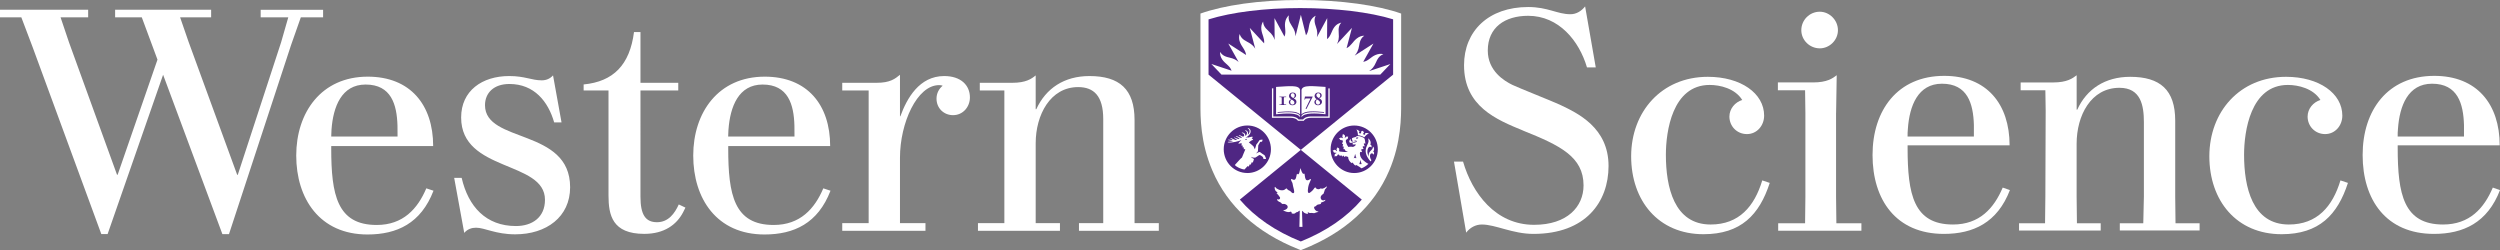
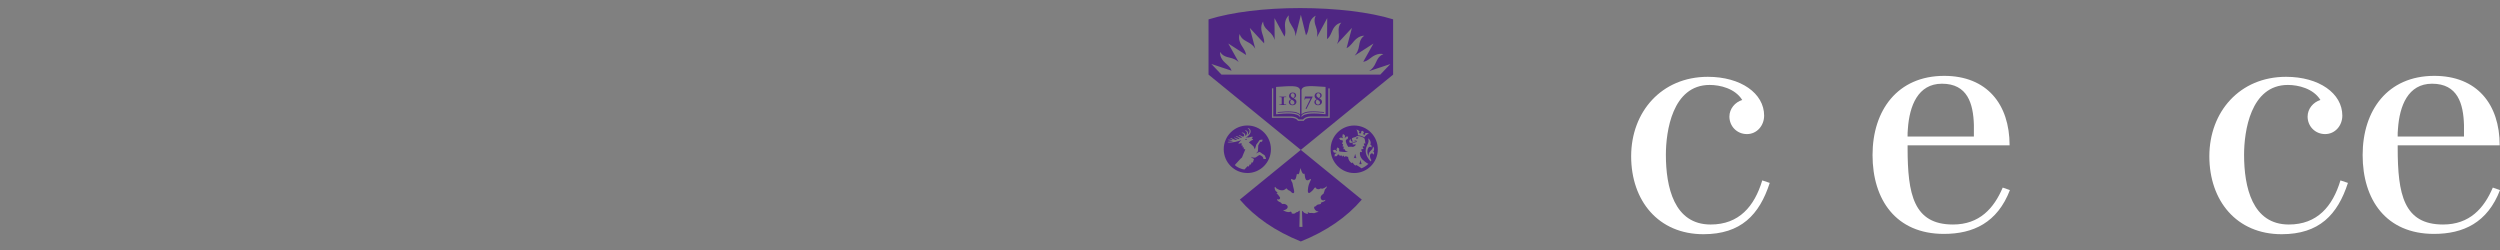
<svg xmlns="http://www.w3.org/2000/svg" id="Layer_1" viewBox="0 0 814.99 81.55">
  <rect x="0" y="0" width="814.99" height="81.55" fill="#808080" stroke="none" />
  <defs>
    <style>.cls-1{fill:#4f2683;}.cls-2{fill:#fff;}</style>
  </defs>
-   <path class="cls-2" d="M496.55,42.58c-8.67-3.57-19.28-7.85-19.28-21.32,0-11.12,7.96-18.97,20.91-18.97,6.43,0,9.49,2.35,13.77,2.35,1.94,0,3.57-1.02,4.79-2.55l3.47,19.89h-2.86c-2.55-8.67-9.18-16.83-19.18-16.83-7.55,0-13.16,3.77-13.16,11.32,0,6.63,5.3,9.89,8.06,11.22,2.14,1.02,12.96,5.3,15.4,6.43,5.81,2.75,15.91,7.45,15.91,19.99,0,11.73-7.45,22.14-24.48,22.14-6.83,0-12.34-3.06-16.83-3.06-2.04,0-3.88,1.02-5.1,2.65l-3.98-23.15h2.96c2.96,10.2,10.51,20.6,23.16,20.6,10.81,0,16.12-5.92,16.12-12.85,0-9.38-7.75-13.06-19.69-17.85Z" />
  <path class="cls-2" d="M576.93,59.62c-3.37,10.4-9.38,16.73-21.62,16.73-14.69,0-23.56-10.91-23.56-25.4s9.89-25.91,24.99-25.91c10.81,0,18.36,5.41,18.36,12.65,0,3.26-2.35,6.02-5.61,6.02s-5.71-2.55-5.71-5.71c0-2.55,1.84-4.69,4.18-5.41-2.35-3.77-7.24-4.9-10.61-4.9-12.24,0-14.28,15.3-14.28,22.75,0,10.51,2.65,22.75,14.59,22.75,9.28,0,14.28-5.92,16.83-14.38l2.45.82Z" />
-   <path class="cls-2" d="M598.55,36.87v27.24l.1,8.67h8.16v2.45h-27.13v-2.45h8.77l.1-8.67v-27.24l-.1-7.45h-8.87v-2.55h11.53c4.49,0,6.32-1.33,7.65-2.35l-.2,12.34ZM593.24,15.76c3.16,0,5.92-2.65,5.92-5.92s-2.75-6.02-5.92-6.02c-3.37,0-6.02,2.75-6.02,6.02s2.75,5.92,6.02,5.92Z" />
  <path class="cls-2" d="M655.22,61.97c-4.08,10.61-11.93,14.28-21.52,14.28-15.61,0-23.26-11.12-23.26-25.71s8.16-25.81,23.36-25.81c13.87,0,21.32,9.18,21.32,22.65h-33.25v.82c0,15.1,1.94,24.99,14.79,24.99,8.67,0,13.36-5.3,16.22-12.04l2.35.82ZM621.86,44.52h21.62v-3.77c-.2-6.94-2.04-13.46-10.4-13.46-7.85,0-10.61,7.24-11.12,14.69-.1.71-.1,1.84-.1,2.55Z" />
-   <path class="cls-2" d="M666.68,72.78l.1-8.77.1-27.95-.1-6.63h-8.06v-2.55h10.61c4.49,0,6.32-1.33,7.65-2.35v11.22h.2c3.06-6.73,9.08-10.71,17.24-10.71,9.79,0,14.69,4.28,14.69,14.28v24.69l.1,8.77h7.85v2.35h-26.01v-2.35h7.65l.2-8.77v-24.17c0-5.51-1.02-11.22-7.96-11.22-9.28,0-13.97,8.98-13.97,18.26v17.14l.1,8.77h7.75v2.35h-26.62v-2.35h8.47Z" />
-   <path class="cls-2" d="M765.42,59.62c-3.37,10.4-9.38,16.73-21.62,16.73-14.69,0-23.56-10.91-23.56-25.4s9.89-25.91,24.99-25.91c10.81,0,18.36,5.41,18.36,12.65,0,3.26-2.35,6.02-5.61,6.02s-5.71-2.55-5.71-5.71c0-2.55,1.84-4.69,4.18-5.41-2.35-3.77-7.24-4.9-10.61-4.9-12.24,0-14.28,15.3-14.28,22.75,0,10.51,2.65,22.75,14.59,22.75,9.28,0,14.28-5.92,16.83-14.38l2.45.82Z" />
+   <path class="cls-2" d="M765.42,59.62c-3.37,10.4-9.38,16.73-21.62,16.73-14.69,0-23.56-10.91-23.56-25.4s9.89-25.91,24.99-25.91c10.81,0,18.36,5.41,18.36,12.65,0,3.26-2.35,6.02-5.61,6.02s-5.71-2.55-5.71-5.71c0-2.55,1.84-4.69,4.18-5.41-2.35-3.77-7.24-4.9-10.61-4.9-12.24,0-14.28,15.3-14.28,22.75,0,10.51,2.65,22.75,14.59,22.75,9.28,0,14.28-5.92,16.83-14.38l2.45.82" />
  <path class="cls-2" d="M814.99,61.97c-4.08,10.61-11.93,14.28-21.52,14.28-15.61,0-23.26-11.12-23.26-25.71s8.16-25.81,23.36-25.81c13.87,0,21.32,9.18,21.32,22.65h-33.25v.82c0,15.1,1.94,24.99,14.79,24.99,8.67,0,13.36-5.3,16.22-12.04l2.35.82ZM781.63,44.52h21.62v-3.77c-.2-6.94-2.04-13.46-10.4-13.46-7.85,0-10.61,7.24-11.12,14.69-.1.71-.1,1.84-.1,2.55Z" />
-   <path class="cls-2" d="M180.29,24.57c-.93,1.04-2.16,1.62-3.68,1.62-3.37,0-5.45-1.4-10.61-1.4-8.83,0-15.67,4.8-15.67,13.51,0,17.83,27.33,14.02,27.33,26.83,0,5.8-4.23,8.56-9.47,8.56-9.79,0-15.54-6.37-17.69-15.71h-2.44l3.28,17.94c1.06-1.24,2.45-1.69,3.85-1.69,2.82,0,6.4,2.16,12.75,2.16,10.2,0,17.92-5.68,17.92-15.35,0-19.34-27.75-14.23-27.75-26.74,0-3.98,2.83-6.92,7.95-6.92,8.11,0,12.65,5.73,14.6,12.53h2.4l-2.77-15.33ZM318.81,72.74v2.5h26.73v-2.5h-7.91v-26.03c0-9.31,4.8-18.32,13.85-18.32,5.09,0,8.17,2.88,8.17,10.41v33.94h-7.91v2.5h26.03v-2.5h-7.91v-33.63c0-10.01-4.9-14.32-14.71-14.32-8.21,0-14.21,4.01-17.32,10.81h-.2v-11.02c-1.35,1.11-3.17,2.41-7.62,2.41h-10.6v2.5h8.01v43.24h-8.61ZM221.27,66.66c-1.31,2.91-3.38,5.78-7.09,5.78s-5.39-2.39-5.39-8.3V29.5h12.32v-2.5h-12.32V10.46h-2.11c-1.37,10.68-6.72,16.14-16.42,17.07v1.97h0s0,0,0,0h8.11v34.23c0,6.41,1.25,12.51,11.66,12.51,6.56,0,10.54-3.03,12.62-6.96l.8-1.6-2.17-1.03ZM316.19,31.76c0-3.96-2.94-6.97-8.38-6.97-8.14,0-12.18,7.31-14.29,13.11h-.13v-13.52c-1.62,1.33-3.26,2.61-7.58,2.61h-11.24v2.5h8.61v43.24h-8.61v2.5h27.13v-2.5h-8.31v-21.32c0-11.34,5.57-23.66,12.73-23.66.53,0,.89.06,1.19.2-1.23.99-2.01,2.5-2.01,4.2,0,3.15,2.41,5.39,5.39,5.39,3.24,0,5.5-2.7,5.5-5.79ZM138.97,61.41c-2.82,6.64-7.54,11.93-16.17,11.93-12.91,0-14.82-9.84-14.82-24.93v-.8h33.23c0-13.41-7.43-22.62-21.32-22.62-15.15,0-23.32,11.67-23.32,25.72s7.67,25.73,23.23,25.73c9.62,0,17.44-3.64,21.52-14.27l-2.34-.77ZM108.07,42.25c.54-7.46,3.27-14.69,11.12-14.69,8.36,0,10.2,6.53,10.39,13.45.02.64.02,2.88.02,3.49h-21.62c0-.67.04-1.56.09-2.26ZM268.39,61.41c-2.82,6.64-7.54,11.93-16.18,11.93-12.91,0-14.81-9.84-14.81-24.93v-.8h33.23c0-13.41-7.43-22.62-21.32-22.62-15.15,0-23.32,11.67-23.32,25.72s7.67,25.73,23.23,25.73c9.62,0,17.44-3.64,21.52-14.27l-2.34-.77ZM237.48,42.25c.54-7.46,3.27-14.69,11.12-14.69,8.36,0,10.2,6.53,10.38,13.45.02.64.02,2.88.02,3.49h-21.62c0-.67.04-1.56.09-2.26ZM53.18,24.35c-4.39,12.68-18.1,51.96-18.1,51.96h-2.05L10.63,15.35l-3.68-9.71H0v-2.46h28.74v2.46h-9l2.76,8.18,15.65,43.15h.2l12.99-37.53-5.12-13.8h-8.69v-2.46h31.3v2.46h-10.12l2.76,7.98,15.85,43.36h.2l14.11-43.15,2.35-8.18h-9v-2.46h20.35v2.46h-7.26l-3.17,9-20.25,61.67h-2.15l-19.33-51.96Z" />
-   <path class="cls-2" d="M456.77,33.68V4.42c-7.57-2.68-19.5-4.42-32.94-4.42s-24.9,1.73-32.49,4.42v29.25c0,4.44-.07,12.71,3.92,22,4.95,11.54,14.4,20.15,28.08,25.59l.71.29.71-.29c13.69-5.44,23.14-14.05,28.09-25.59,3.99-9.29,3.92-17.78,3.92-22Z" />
  <path class="cls-1" d="M424.06,48.86l19.88,16.21c-4.91,5.73-11.56,10.3-19.88,13.65-8.32-3.35-14.97-7.92-19.88-13.65l19.88-16.21ZM454.15,24.32V6.3c-7.56-2.34-18.69-3.67-30.31-3.67s-22.26,1.33-29.86,3.69v18.01h0s30.08,24.53,30.08,24.53l30.09-24.53h0ZM424.92,39.39h-1.82s-.06-.13-.06-.13c0,0-.46-.86-2.44-.86h-5.95v-9.61h.44v9.17h5.51c1.84,0,2.54.7,2.75.99h1.44c.21-.3.88-.99,2.71-.99h5.53v-9.14h.44v9.58h-5.96c-1.97,0-2.38.85-2.39.86l-.06.13h-.14ZM423.82,37.76v.47c-.83-1.56-4.61-1.31-7.83-.98v-8.91c4.04-.21,7.47-.77,7.83.98v8c-1.03-1.22-4.11-1.09-7.32-.79v.25c3.19-.3,6.55-.41,7.32.98ZM432.12,28.33v8.91c-3.21-.32-7-.58-7.83.98v-.47c.75-1.41,4.13-1.29,7.34-.98v-.25c-3.23-.31-6.32-.46-7.34.79v-8c.36-1.75,3.79-1.19,7.83-.98ZM449.95,24.32h-51.75l-3.31-3.47,6.6,2.2c-.54-1.64-2.05-2.21-3.03-3.62-.58-.84-.77-1.66-.71-2.51.18.3.5.72,1,1.07.48.33,1.12.59,1.99.77,1.56.34,2.36.83,3.05,1.46l-3.38-6.04,5.82,3.75c-.24-1.73-1.43-2.63-2.03-4.23-.35-.95-.35-1.8-.07-2.62.1.34.3.82.7,1.28.38.44.94.85,1.74,1.25,1.47.74,2.13,1.44,2.64,2.26l-1.79-6.78,4.68,5.05c.19-1.7-.73-2.87-.91-4.56-.1-1.01.11-1.85.58-2.56,0,.35.09.88.36,1.42.26.52.7,1.05,1.37,1.64,1.29,1.12,1.74,1.98,2.03,2.94l-.05-7.12,3.26,6.03c.64-1.53-.04-2.94.21-4.6.15-1,.59-1.77,1.22-2.35-.08.34-.13.87,0,1.46.12.56.42,1.19.92,1.93.99,1.44,1.2,2.39,1.24,3.42h.01s1.74-6.97,1.74-6.97l1.67,6.69c1.01-1.38.74-2.94,1.41-4.51.4-.94,1.01-1.49,1.76-1.9-.17.32-.35.81-.37,1.41-.02.58.1,1.26.41,2.1.58,1.6.55,2.56.34,3.53l3.37-6.24-.05,6.86c1.31-1.03,1.4-2.66,2.43-4,.62-.81,1.36-1.19,2.2-1.39-.24.26-.54.69-.71,1.27-.17.56-.21,1.25-.12,2.13.17,1.73-.11,2.67-.57,3.58h0s4.88-5.27,4.88-5.27l-1.75,6.62c1.46-.7,2-2.11,3.31-3.14.8-.63,1.6-.94,2.46-.92-.29.2-.69.54-1,1.06-.3.5-.52,1.15-.65,2.04-.26,1.71-.76,2.55-1.43,3.32l.03.02,6.04-3.89-3.33,5.96c1.62-.23,2.41-1.53,3.93-2.2.93-.41,1.81-.52,2.64-.29-.33.12-.8.35-1.24.78-.41.41-.79.99-1.13,1.81-.68,1.59-1.36,2.28-2.2,2.85l.04.04,6.81-2.27-3.31,3.47ZM417.09,34.06h.17c.54,0,.58-.05.58-.41v-1.54c0-.42-.07-.45-.43-.45h-.33v-.18c.37,0,.75.02,1.1.02.38,0,.74-.01,1.1-.02v.18h-.33c-.36,0-.42.03-.42.45v1.54c0,.36.04.41.58.41h.17v.18c-.34,0-.68-.02-1.1-.02-.31,0-.71.01-1.1.02v-.18ZM420.92,32.36c-.41-.25-.71-.61-.71-1.08,0-.4.29-1.12,1.24-1.12.75,0,1.08.47,1.08.9,0,.44-.16.7-.79,1,.61.31.89.64.89,1.12,0,.66-.52,1.14-1.31,1.14-.71,0-1.17-.49-1.17-1,0-.56.44-.84.78-.96ZM421.98,33.47c0-.35-.16-.58-.89-1.02-.32.17-.49.5-.49.81,0,.57.4.84.72.84.45,0,.66-.33.66-.63ZM421.59,31.97c.28-.22.47-.45.47-.84,0-.46-.3-.75-.65-.75-.4,0-.62.32-.62.66,0,.36.25.6.8.93ZM425.39,31.47h2.5l.05.05-2.04,4-.3-.08,1.63-3.34h-1.67l-.14.38h-.18l.16-1.01ZM429.26,32.36c-.42-.25-.71-.61-.71-1.08,0-.4.29-1.12,1.23-1.12.75,0,1.08.47,1.08.9,0,.44-.16.7-.79,1,.61.31.89.64.89,1.12,0,.66-.52,1.14-1.31,1.14-.71,0-1.17-.49-1.17-1,0-.56.44-.84.78-.96ZM430.32,33.47c0-.35-.16-.58-.89-1.02-.32.17-.49.5-.49.81,0,.57.4.84.72.84.45,0,.66-.33.66-.63ZM429.94,31.97c.28-.22.47-.45.47-.84,0-.46-.3-.75-.65-.75-.4,0-.62.32-.62.66,0,.36.25.6.8.93ZM433.78,48.65c0-4.28,3.46-7.74,7.7-7.73,4.25,0,7.69,3.48,7.68,7.76,0,4.28-3.46,7.74-7.7,7.73-4.25,0-7.68-3.57-7.68-7.76ZM445.01,43.37c.05.06.08.13.08.21,0,.19-.15.35-.34.35-.19,0-.35-.14-.35-.34,0-.18.12-.32.29-.35l-.4-.61-.68.29c.07.06.12.15.12.25,0,.19-.15.35-.34.36-.19,0-.35-.15-.35-.34,0-.15.09-.27.21-.33-.2-.22-.64-.54-1.06-.68.32.58.5,1.31.49,1.91.43-.03,1.62.34,2.08.68.37-.54.92-1.06,1.53-1.28-.29-.1-.87-.19-1.29-.13ZM442.85,44.91c-.05,0-.1,0-.15-.02-.05-.01-.07-.04-.08-.05-.01-.02-.06-.07-.18-.08-.21-.01-.31.14-.32.24,0,.07,0,.14.05.2.04.05.09.07.15.08.04,0,.08,0,.13-.02h0c.08-.05.12-.12.15-.2.01-.03.11-.07.22-.07.02,0,.04-.01.04-.04,0-.02,0-.04-.03-.04ZM440.77,45.02c-.04.07-.04.14-.02.21,0,0,.03.04.03.05-.03.11-.02.26.02.47.03.12.14.16.34.17,0,.05,0,.1.02.15,0,0,0,.01,0,.02-.12.03-.24.05-.34.05-.32-.02-.52-.2-.48-.52,0-.06.02-.11.05-.16.02-.03,0-.05-.03-.06-.11-.04-.45.23-.49.6-.05.36.15.56.45.58.16,0,.38-.01.62-.11.39-.16.85-.21,1.12.07-.21-.04-.75,0-.9.03-.23.04-.34.52-.09.54.2.01.92-.03.96-.02-.07.32-.54.71-1,.81-.28-.11-1.09-.09-1.45.02-.46-.52-.8-1.49-.84-1.81-.02-.15-.02-.32.05-.45.14-.26.44-.24.58-.47.08-.12.04-.27.07-.4,0-.06.13-.26-.02-.33-.06.08-.17.14-.3.1-.09-.03-.18-.06-.28-.02-.16.07-.19.27-.32.4-.07.07-.15.04-.13-.07.03-.19.12-.36.09-.55-.03-.19-.17-.33-.36-.44-.08-.04-.18-.12-.27-.15-.09-.02-.17,0-.17.05.05.03.08.08.08.16,0,.17-.18.26-.18.42,0,.25.17.47.19.6.01.1-.07.1-.13.07-.13-.07-.33-.18-.51-.18-.15,0-.25.12-.38.17-.06.02-.3.02-.25.13.13.03.23.11.28.23.03.09.05.17.14.23.15.1.46.08.61.1.1.02.21.08.24.28.02.14-.03.29-.1.41-.12.21-.18.42-.12.62.05-.08.11-.11.18-.11.13,0,.17.15.07.35-.09.18-.14.39-.05.63.04-.08.1-.13.18-.13.12,0,.18.12.1.35-.08.21-.1.41-.02.6.04-.09.1-.14.19-.14.12,0,.18.12.22.24.14.36.38.54.95.54-.2.38-1.87.13-2.54.06-.15-.02-.23-.06-.27-.18-.11-.27.14-.49,0-.77-.07-.14-.18-.17-.3-.25-.05-.03-.21-.23-.31-.14.04.1.03.19-.09.3-.08.07-.15.12-.17.24-.02.19.13.37.18.53.04.12-.03.17-.13.09-.16-.12-.39-.41-.64-.41-.17,0-.21.1-.35.16-.06.03-.32.05-.3.18.12.02.21.08.24.24.02.1.04.2.14.27.22.17.58.1.79.14.08.02.1.09.02.13-.17.11-.42.17-.51.35-.07.15-.03.31-.03.45,0,.06-.08.26.05.3.07-.09.17-.16.33-.14.1.01.19.06.29,0,.17-.09.19-.25.28-.4.05-.08.12-.15.25-.15.08,0,.15.02.21.07.14.12.12.4.53.46-.02-.04-.03-.1-.03-.14,0-.08.05-.15.13-.15.09,0,.16.05.25.19.11.18.22.24.41.26-.02-.05-.04-.11-.04-.16,0-.09.05-.14.13-.14.05,0,.13.02.21.14.12.2.21.3.41.32-.06-.12-.01-.28.14-.28s.55.13.84.26c-.01.75.48,1.56,1.2,2.05-.03-.14.05-.22.15-.22.29,0,.44.69,1.1,1.01-.04-.13.04-.22.13-.22.08,0,.19.05.24.08.59.32,1.21.72,1.52.99.61-.19,1.61-.79,2.27-1.46-.4-.12-1.52-.96-1.9-1.36-.7-.72-.88-1.47-.88-2.03,0-.19.03-.36.07-.5.21.12.49.1.67-.06-.32-.25-.27-.74-.16-.92.18.14.5.1.66-.05-.24-.15-.37-.54-.25-.88.13.14.45.15.64,0-.25-.21-.38-.56-.31-.96.12.16.34.19.51.12-.1-.22-.11-.57-.14-.81-.04-.33-.13-.7-.24-.89-.35-.3-1.42-.73-2.08-.73-.09,0-.18.01-.25.03-.19.04-.32.11-.32.14-.1.16-.34.19-.57.25-.16.04-.58.16-.74.26ZM441.79,50.23h-.05c-.04.46-.3,1.14-.45,1.4l.29-.23.19.23.19-.23.27.23c-.15-.27-.39-.95-.44-1.4ZM446.93,52.43c.06-.09.14-.22.14-.22-.28-.43-.5-.91-.46-1.46.04-.59.37-.77.64-.76.23,0,.39.19.41.45.2-.17.29-.36.3-.56,0-.16-.07-.39-.33-.46.47-.44.43-1.31-.06-1.65.07.63-.4,1.06-.82,1.47-.57.55-.64,1.17-.54,1.81-.33-.65-.49-1.26-.45-1.87.05-.68.39-1.38.88-1.34.16.01.32.09.39.23.24-.4.07-.83-.31-.87.39-.93-.24-1.87-.76-2.07.14.28.2.56.18.89-.06.9-.85,1.62-.93,2.95-.08,1.45.72,2.7,1.58,3.66,0,0,.07-.09.15-.2ZM443.53,52.21h-.05c-.04.46-.3,1.14-.45,1.39l.29-.23.19.23.19-.23.27.23c-.15-.26-.39-.94-.43-1.39ZM442.2,46.36c.05-.09.07-.21.07-.28,0-.05,0-.12-.06-.18-.05-.05-.19-.08-.34-.08s-.29.02-.38.08c-.01.04-.03.09-.05.14.27,0,.55.07.76.32ZM406.61,56.41c4.25,0,7.7-3.46,7.71-7.74,0-4.28-3.43-7.75-7.68-7.76-4.25,0-7.7,3.46-7.71,7.73,0,4.28,3.43,7.75,7.68,7.76ZM411.59,45.46c.02.23-.1.63-.19.73-.08.02-.3.05-.46.05-.1,0-.13.02-.19.12-.19.32-.36.62-.56,1.02-.04.45-.04.89-.08,1.43-.01.19,0,.44-.12.66-.17.21-.35.37-.5.47-.03.02-.07.07.06.04.07-.02.43-.2.51-.23.25-.08.54-.39.94,0,.19.19.49.36.83.6.13.09.2.07.37.22.14.12.21.4.29.54.21.37.24.59.23.68-.14.08-.64.08-.84.02-.07-.12-.06-.31-.1-.41-.07-.18-.13-.27-.23-.33-.15-.11-.27-.23-.43-.32-.38-.22-.43-.27-.72-.13-.26.13-.67.49-1.09.72-.33.16-1.25,0-1.51-.23.09.25.6.54.99.72-.05.13-.19.84-.47,1.26-.02-.1-.08-.18-.17-.18-.26,0-.21.56-.46.84-.02-.09-.07-.18-.18-.18-.24,0-.21.52-.49.79-.03-.11-.1-.2-.21-.2-.11,0-.21.11-.3.21-.33.35-.48.55-.8.88-1.05-.06-2.61-.79-3.16-1.46,1-1.07,1.9-2.14,2.33-2.45.21-.63.84-1.96,1.07-2.58-.03-.06-.06-.12-.09-.18-.16.09-.34.11-.42.07.06-.17.07-.45,0-.66-.11.06-.27.1-.38.05.07-.21.08-.45.02-.64,0,0,0,0,0,0-.14.06-.28.09-.38.05.06-.23.12-.45.05-.74,0-.02-.02-.04-.02-.06-.19.1-.86.22-1.02.16-.09-.08.48-.66.96-1.15-.45.2-1.05.42-1.96.6-.52.1-1.6.3-2.37.16-.13-.02-.1-.19.02-.19.41,0,.95-.02,1.35-.12.11-.03.28-.12-.03-.17-.33-.06-.93-.16-1.23-.26-.1-.04-.05-.16.04-.16.37.03.8.11,1.12.12.18,0,.26-.02.12-.14-.08-.07-.34-.23-.61-.39-.06-.04-.05-.12.02-.13.21-.03,1.03.48,1.58.63.12.04.23.06.33.04.11-.02.13-.08.12-.13-.02-.13-.56-.38-.83-.56-.11-.07,0-.15.12-.12.29.08.96.44,1.27.47.24.03.33-.04.31-.11-.03-.16-.96-.6-1.17-.76-.05-.04.02-.12.08-.11.47.06,1.39.7,1.8.62.04,0,.1-.04.09-.1-.03-.19-.8-.59-.99-.71-.09-.06.02-.13.15-.1.28.06.72.28.98.42.12.06.22.09.35.06.17-.03.31-.21.25-.57-.07-.37-.42-.52-.65-.58-.27-.07-.07-.2.16-.15.44.08.77.29.84.68.01.06.01.15.02.24,0,.21.16.14.29-.04.25-.34.3-.68.26-.91-.07-.4-.63-.56-.63-.66,0-.03.03-.06.06-.06.22-.04.81.22.9.7.04.25,0,.39-.04.64,0,.05.03.1.11.01.29-.29.52-.8.44-1.26-.09-.5-.6-.67-.61-.75,0-.02.04-.05.08-.06.21-.04.77.29.88.84.1.48-.13,1.49-1.64,2.3.63-.14.81-.12.87-.04.72-.2,1.19-.34,1.38-.3.21.31-.23.44-.23.67,0,.23.51-.15.42.21-.15.28-.35.3-.57.39-.12.08-.56.4-.8.6.72.51,1.47,1.28,1.52,1.31.04.11.22.43.42.91,0,0,.01.02.02.03.1-.31.27-.83.34-1.09.07-.23.04-.3.12-.44.06-.11.26-.3.45-.57.16-.24.42-.61.52-.76.15-.23.31-.19.59-.26.11-.03.43-.05.55-.04ZM405.88,45.5s.09-.09.15-.12c.12-.07.28-.1.39-.12.05.08.03.21-.06.31-.1.11-.2.06-.3.01-.07-.03-.12-.03-.15-.03-.04,0-.06-.04-.03-.06ZM431.9,65.46c.07-.06.23-.27.17-.31-.12-.06-.34.18-.68.18s-.71-.21-.83-.66c-.14-.51.1-.88.48-1.21.13-.11.42-.28.51-.44-.02-.28.28-.74.28-.98,0-.28.29-.4.54-.77.14-.21.23-.41.13-.52-.31.25-1.18.93-1.71.73-.24-.09-.26-.1-.47.06-.17.12-.4.18-.68.14-.46-.07-.77-.38-.77-.6-.29-.03-.59.52-.75.73-.21.28-.44.48-.71.7-.22.18-.58.55-.86.36-.19-.13-.21-.59-.2-.85.02-.43.07-.74.12-1.02.05-.25.12-.54.19-.77.09-.28.24-.59.34-.87.04-.12.37-.7.37-.91,0-.06-.04-.09-.1-.09-.14,0-.35.14-.53.25-.16.09-.31.16-.52.16-.24,0-.44-.1-.59-.38-.26-.47-.26-1.49-.39-1.79-.26.14-.47.07-.63-.17-.2-.27-.31-.6-.43-.93-.05-.13-.14-.49-.2-.7-.15.31-.17.64-.27.91-.05.16-.09.38-.13.56-.05.21-.23.57-.44.57-.12,0-.19-.12-.22-.19-.07,0-.13.08-.18.21-.08.23-.09.42-.14.65-.11.44-.17,1.04-.72,1.11-.23.03-.52-.14-.71-.23-.46-.22-.28.42-.15.66.13.24.33.54.37.89.08.58.18.85.31,1.41.08.34.21.81.21,1.17,0,.43-.31.68-.82.24-.15-.13-.47-.54-.76-.62-.38-.11-.78-.52-.92-.73-.09,0-.27.14-.35.21-.43.39-.9.5-1.64.37-.38-.07-.51-.16-.85-.33-.27-.14-.54-.27-.72-.54-.04-.07-.08-.21-.19-.19-.12.02-.13.26-.13.34,0,.28.1.56.23.81.15.27.4.38.6.59.17.19.09.45-.2.34,0,.21.25.25.39.36.16.12.24.29.33.46.11.21.42.4.43.69,0,.21-.06.35-.24.44-.22.12-.46.09-.71-.04-.13.4.33.69.64.85.17.09.36.14.51.25.16.11.37.28.34.41.23.1.5,0,.88.05.23.03.57.21.75.36.19.16.31.36.31.61,0,.9-1.54,1.16-1.54,1.16.64.24,1.46.67,2.15.49.14-.03.35-.16.5-.07.13.07.24.27.13.46.12.12.36.16.57.17.17,0,.37-.02.52-.09.18-.09.25-.22.41-.33.15-.09.32-.06.48-.13.26-.11.39-.41.71-.43l-.12,5.27h1c-.02-.53-.03-1.07-.05-1.6-.03-.91-.05-1.82-.08-2.73-.01-.3-.03-.6,0-.89.29.09.41.44.66.59.28.17.99.58,1.3.29-.05-.12-.23-.46,0-.42.07.01.21.12.29.16.16.09.32.11.51.09.25-.03.49-.04.79.02.2.03.31.05.54,0,.17-.04.31-.12.47-.19.28-.12.59-.06.81-.3-.23,0-.65-.16-.75-.23-.27-.17-.47-.41-.6-.7-.12-.29-.21-.66.19-.74.23-.05.18,0,.32-.16.14-.15.38-.38.59-.45.24-.09.99-.05,1.07-.36-.03-.04-.09-.11-.08-.16.01-.07.07-.1.16-.15.14-.07.32-.13.46-.18.21-.06.51-.18.7-.35Z" />
</svg>